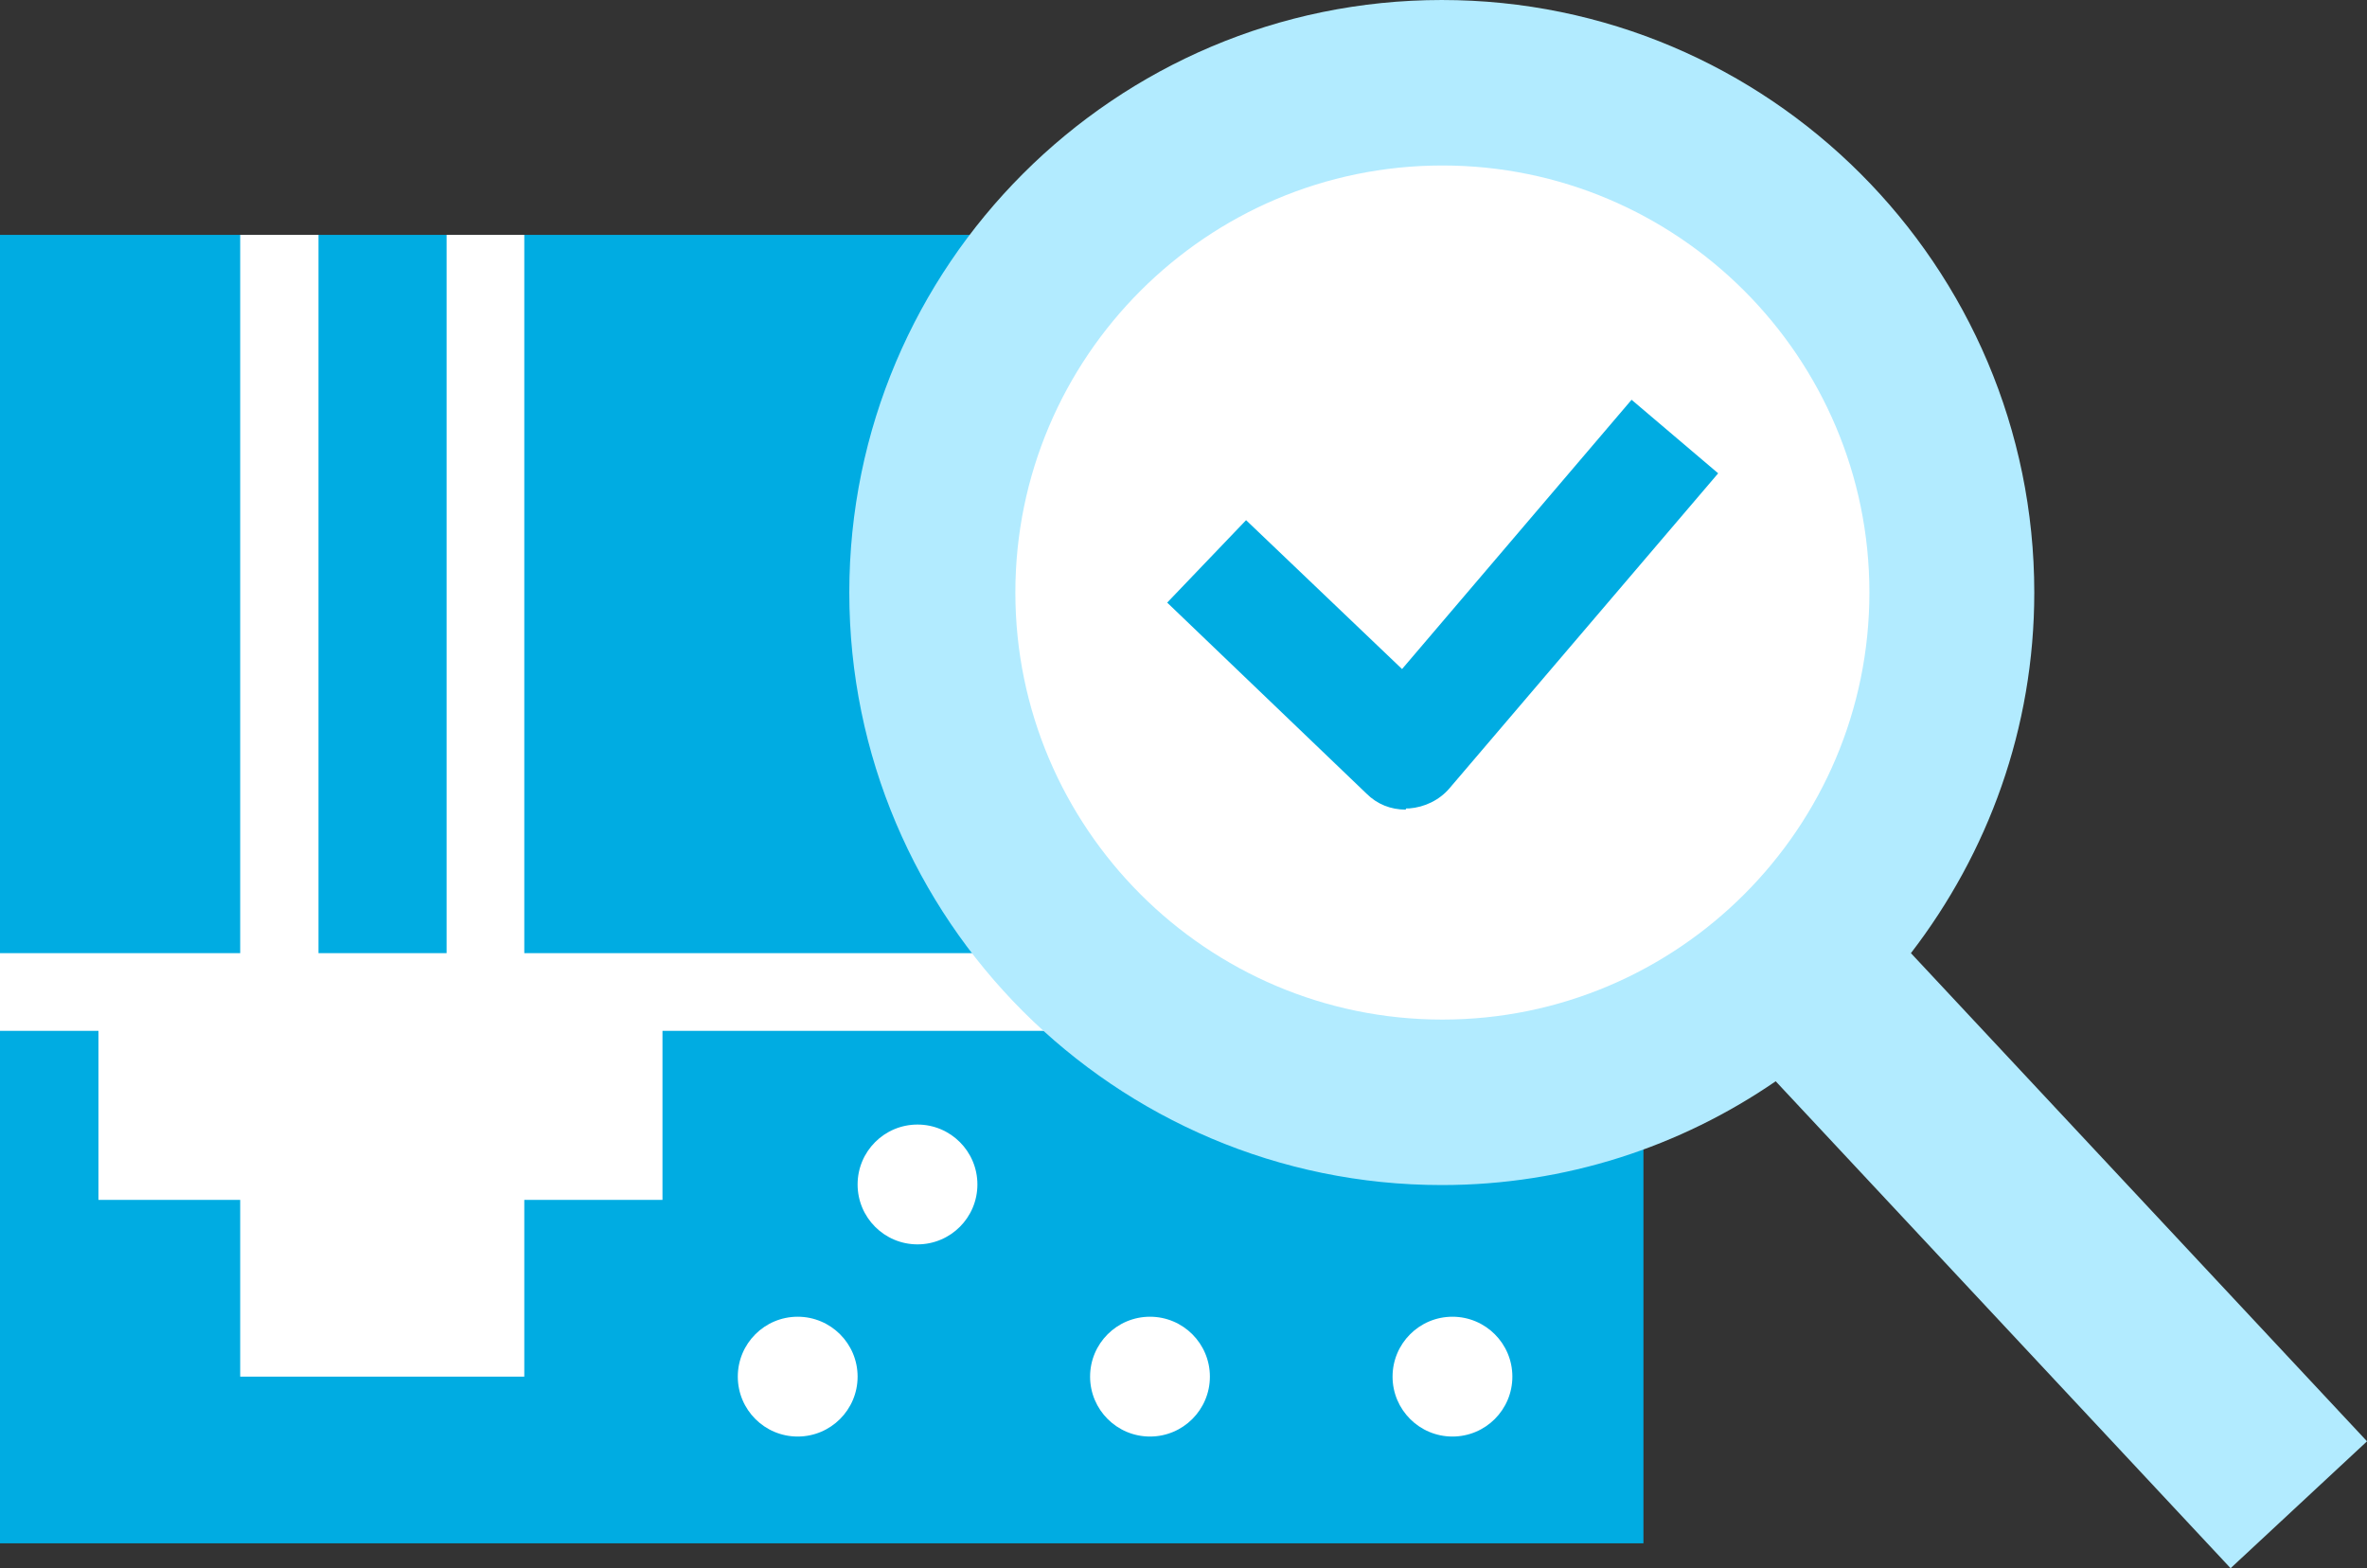
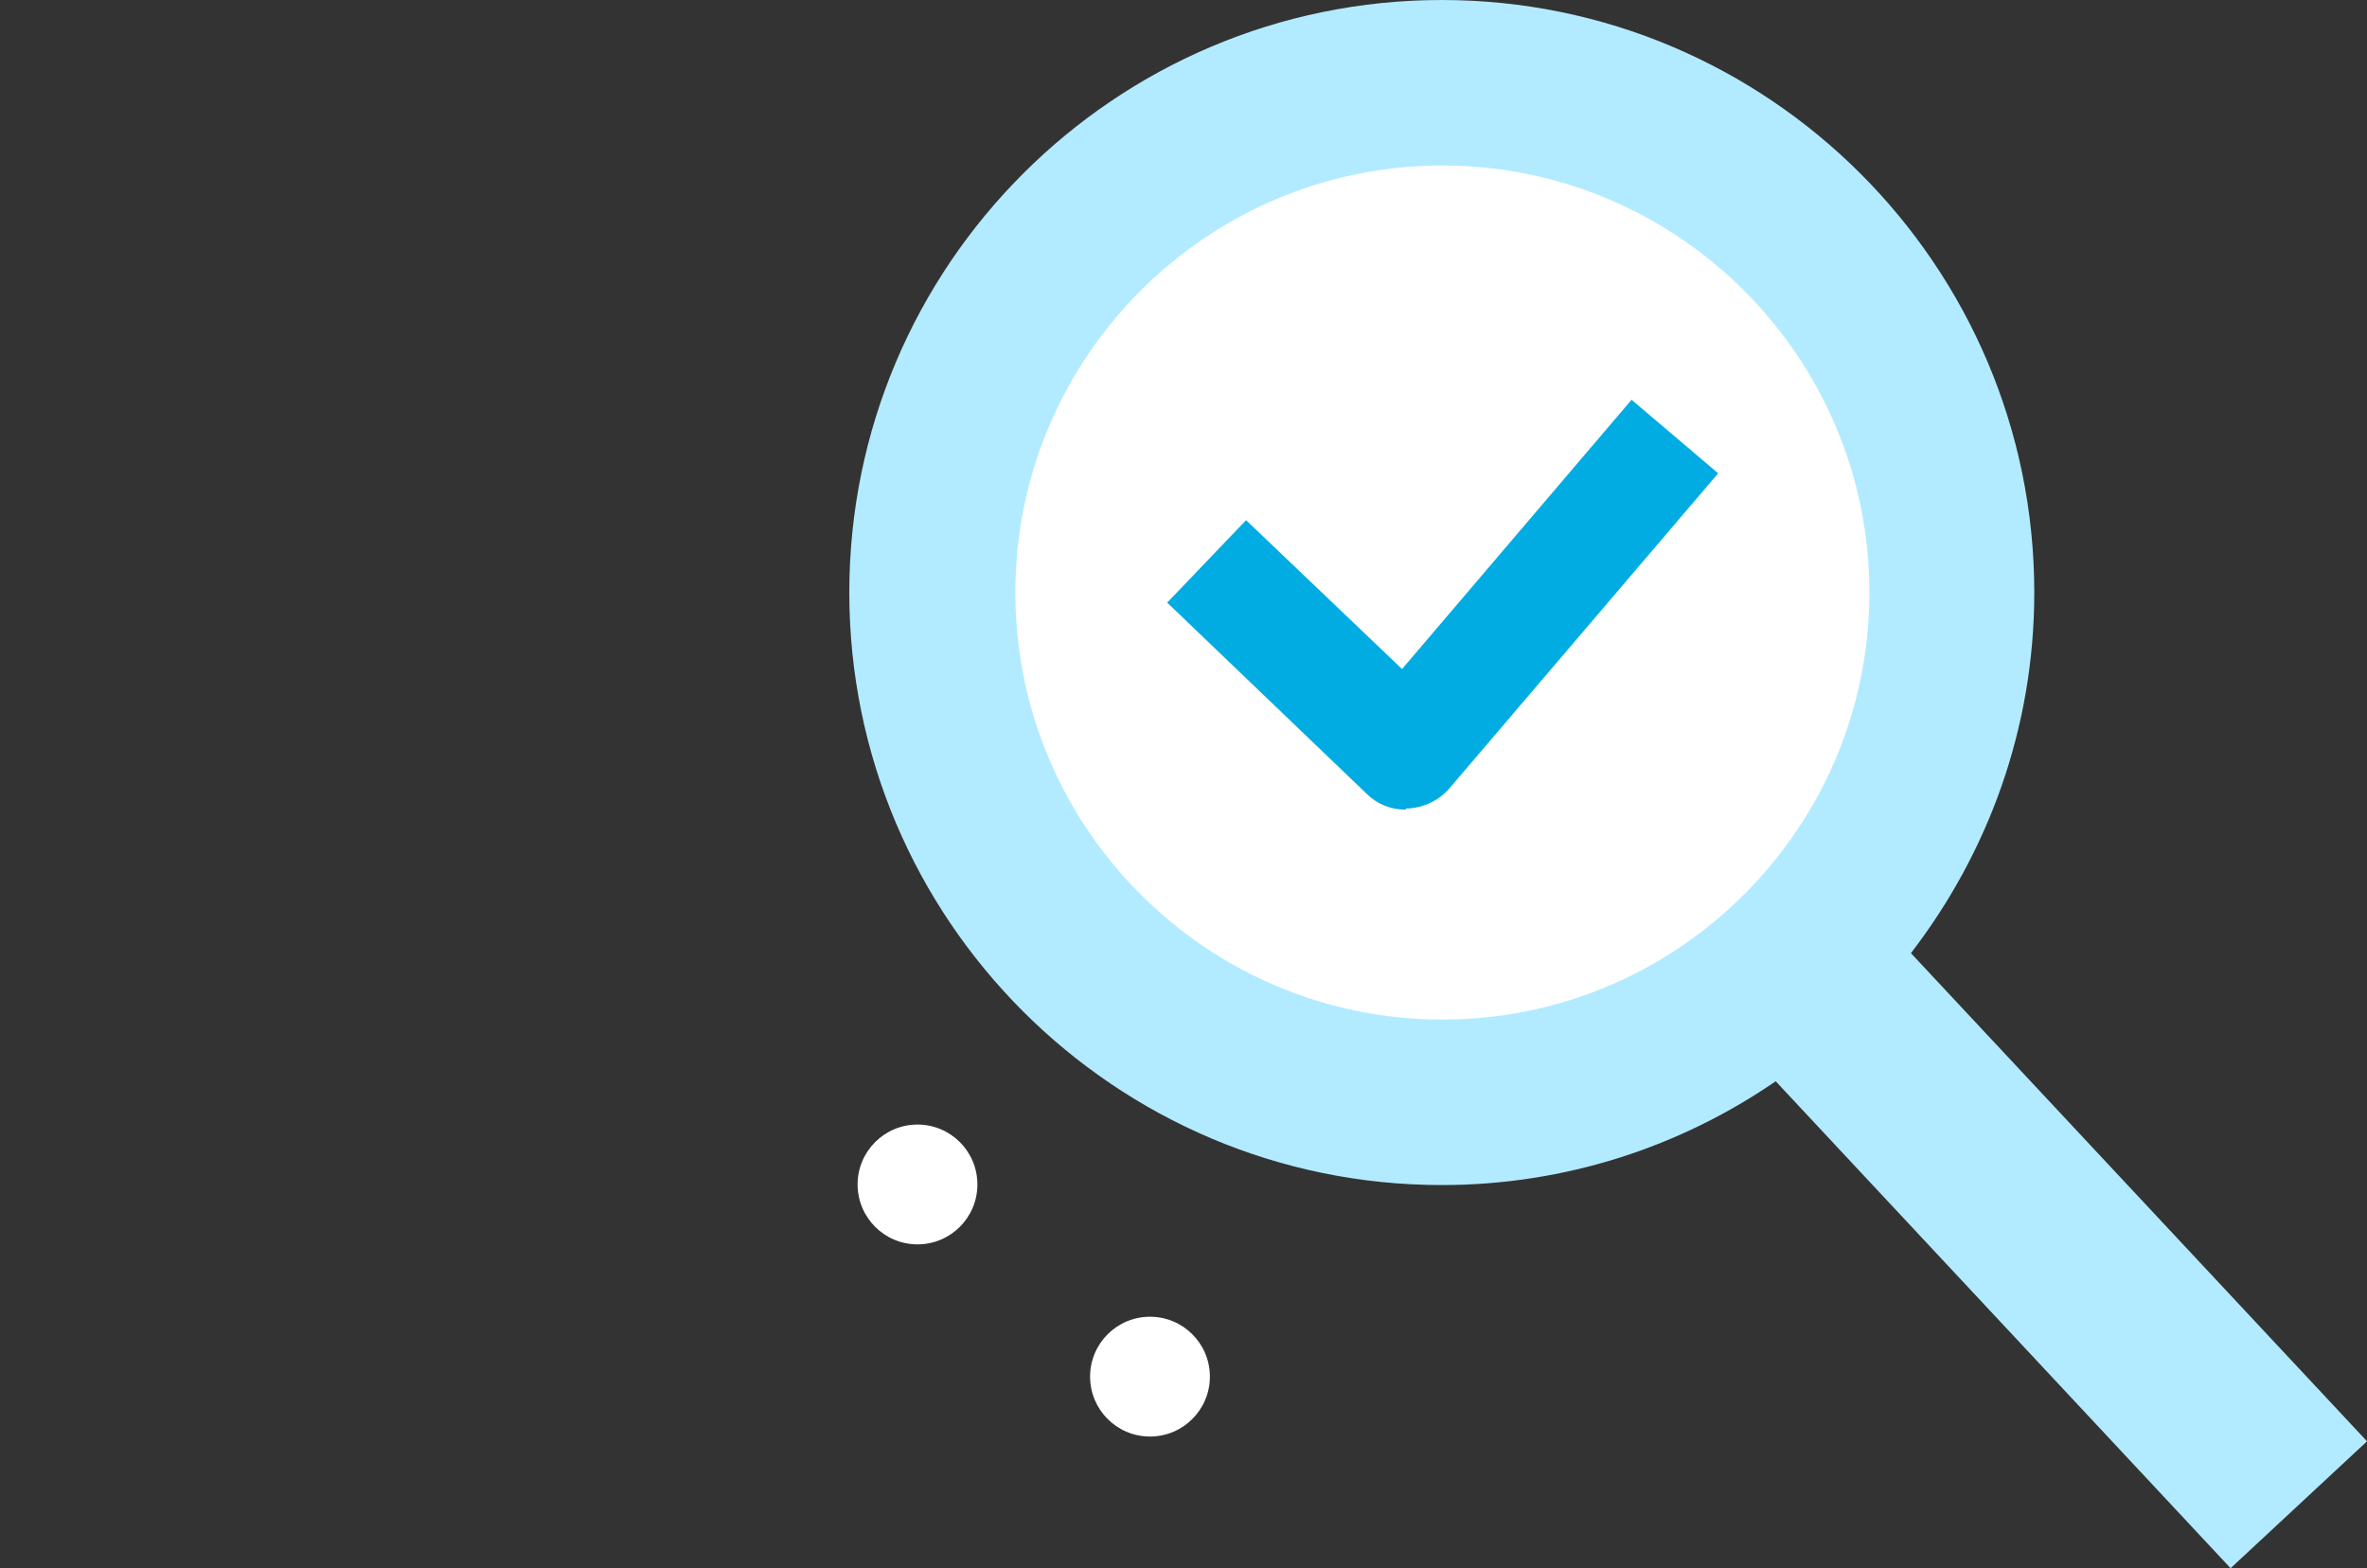
<svg xmlns="http://www.w3.org/2000/svg" id="_Слой_2" data-name="Слой_2" viewBox="0 0 39.91 26.44">
  <rect x="0" y="0" width="39.91" height="26.44" fill="#333333" stroke="none" />
  <defs>
    <style> .cls-1 { fill: #b2ebff; } .cls-2 { fill: #fff; } .cls-3 { fill: #00ace2; } </style>
  </defs>
  <g id="_Слой_1-2" data-name="_Слой_1">
-     <rect class="cls-3" y="3.96" width="27.71" height="22.06" />
-     <polygon class="cls-2" points="8.84 16.07 8.84 3.96 7.53 3.96 7.53 16.07 5.37 16.07 5.37 3.96 4.05 3.96 4.05 16.07 0 16.07 0 17.38 1.66 17.38 1.66 20.23 4.05 20.23 4.05 23.21 8.84 23.21 8.84 20.23 11.17 20.23 11.17 17.38 29.95 17.38 29.95 16.07 8.84 16.07" />
    <path class="cls-1" d="M39.91,24.3l-7.69-8.23c1.3-1.69,2.08-3.79,2.08-6.08,0-5.51-4.48-9.99-9.99-9.99s-9.99,4.48-9.99,9.99,4.48,9.99,9.99,9.99c2.09,0,4.03-.65,5.63-1.75l7.67,8.21,2.29-2.13Z" />
    <path class="cls-2" d="M24.32,2.79c-3.97,0-7.2,3.23-7.2,7.2s3.23,7.2,7.2,7.2,7.2-3.23,7.2-7.2-3.23-7.2-7.2-7.2Z" />
    <path class="cls-3" d="M23.7,13.65c-.25,0-.48-.09-.66-.27l-3.36-3.22,1.33-1.39,2.63,2.51,3.87-4.54,1.46,1.24-4.53,5.31c-.17.2-.42.32-.68.34-.02,0-.03,0-.05,0Z" />
-     <circle class="cls-2" cx="13.45" cy="23.21" r="1.01" />
    <circle class="cls-2" cx="15.47" cy="19.97" r="1.01" />
    <circle class="cls-2" cx="19.39" cy="23.21" r="1.01" />
-     <circle class="cls-2" cx="24.49" cy="23.21" r="1.01" />
  </g>
</svg>